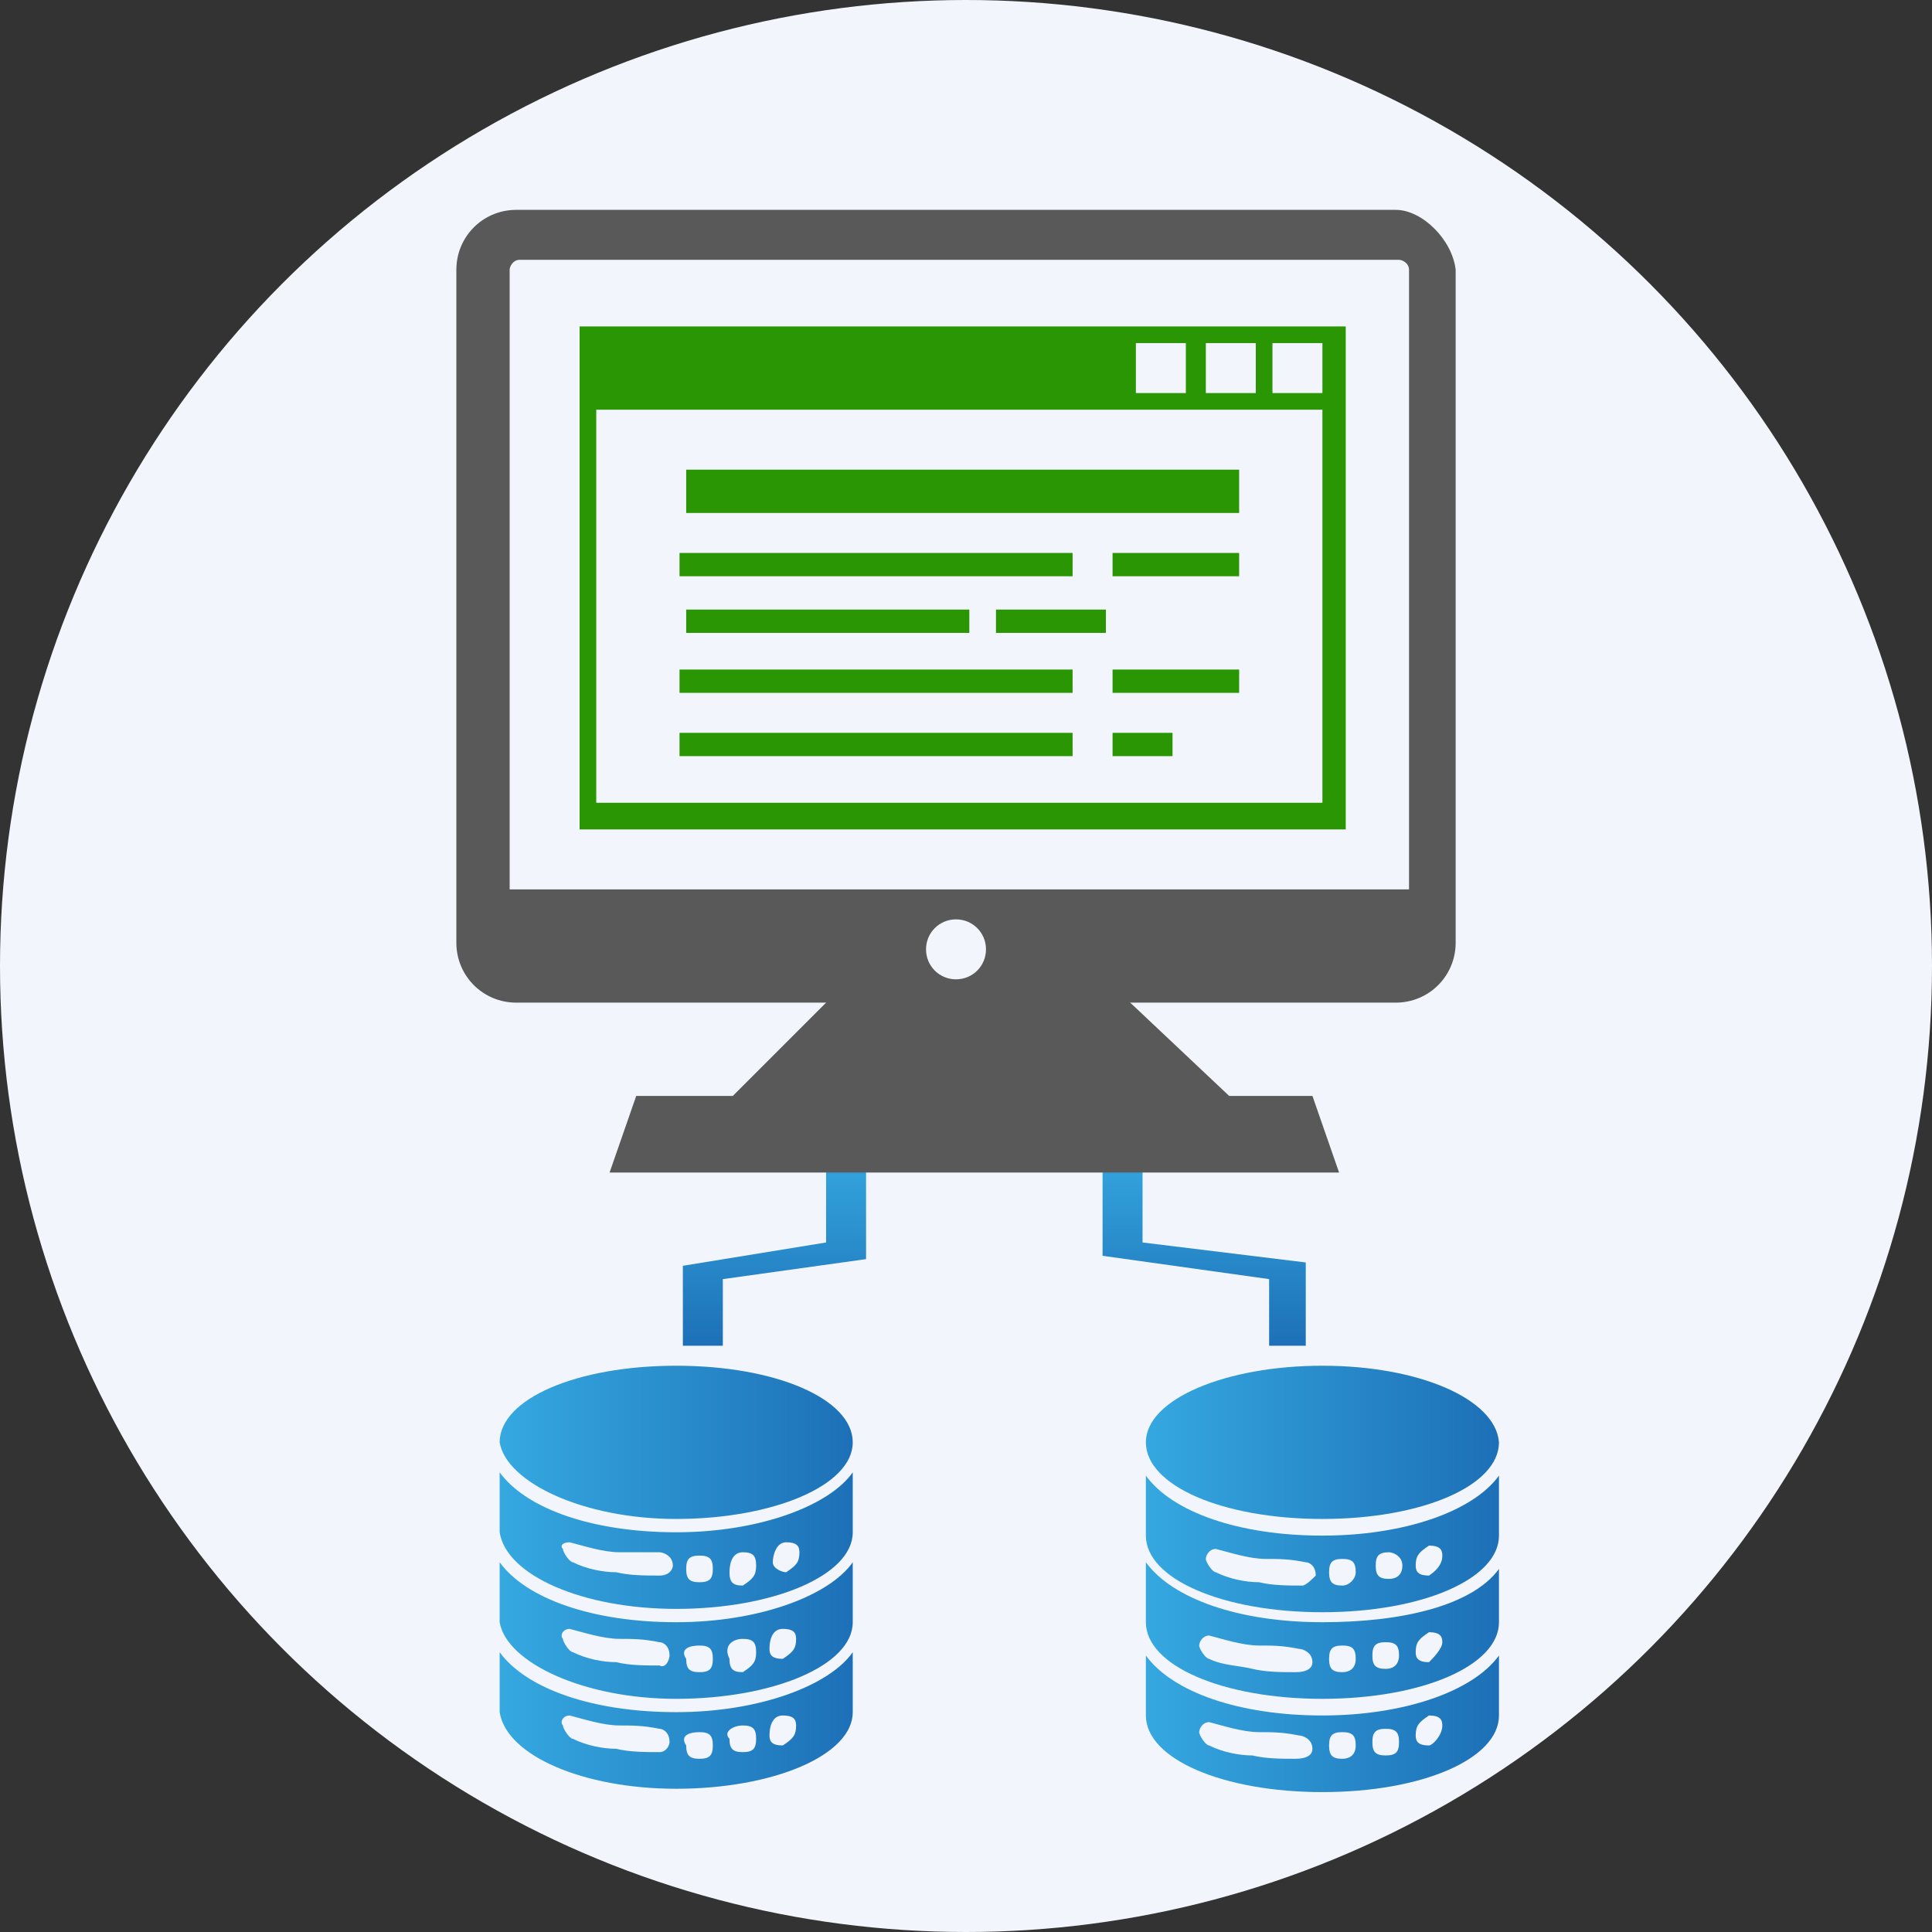
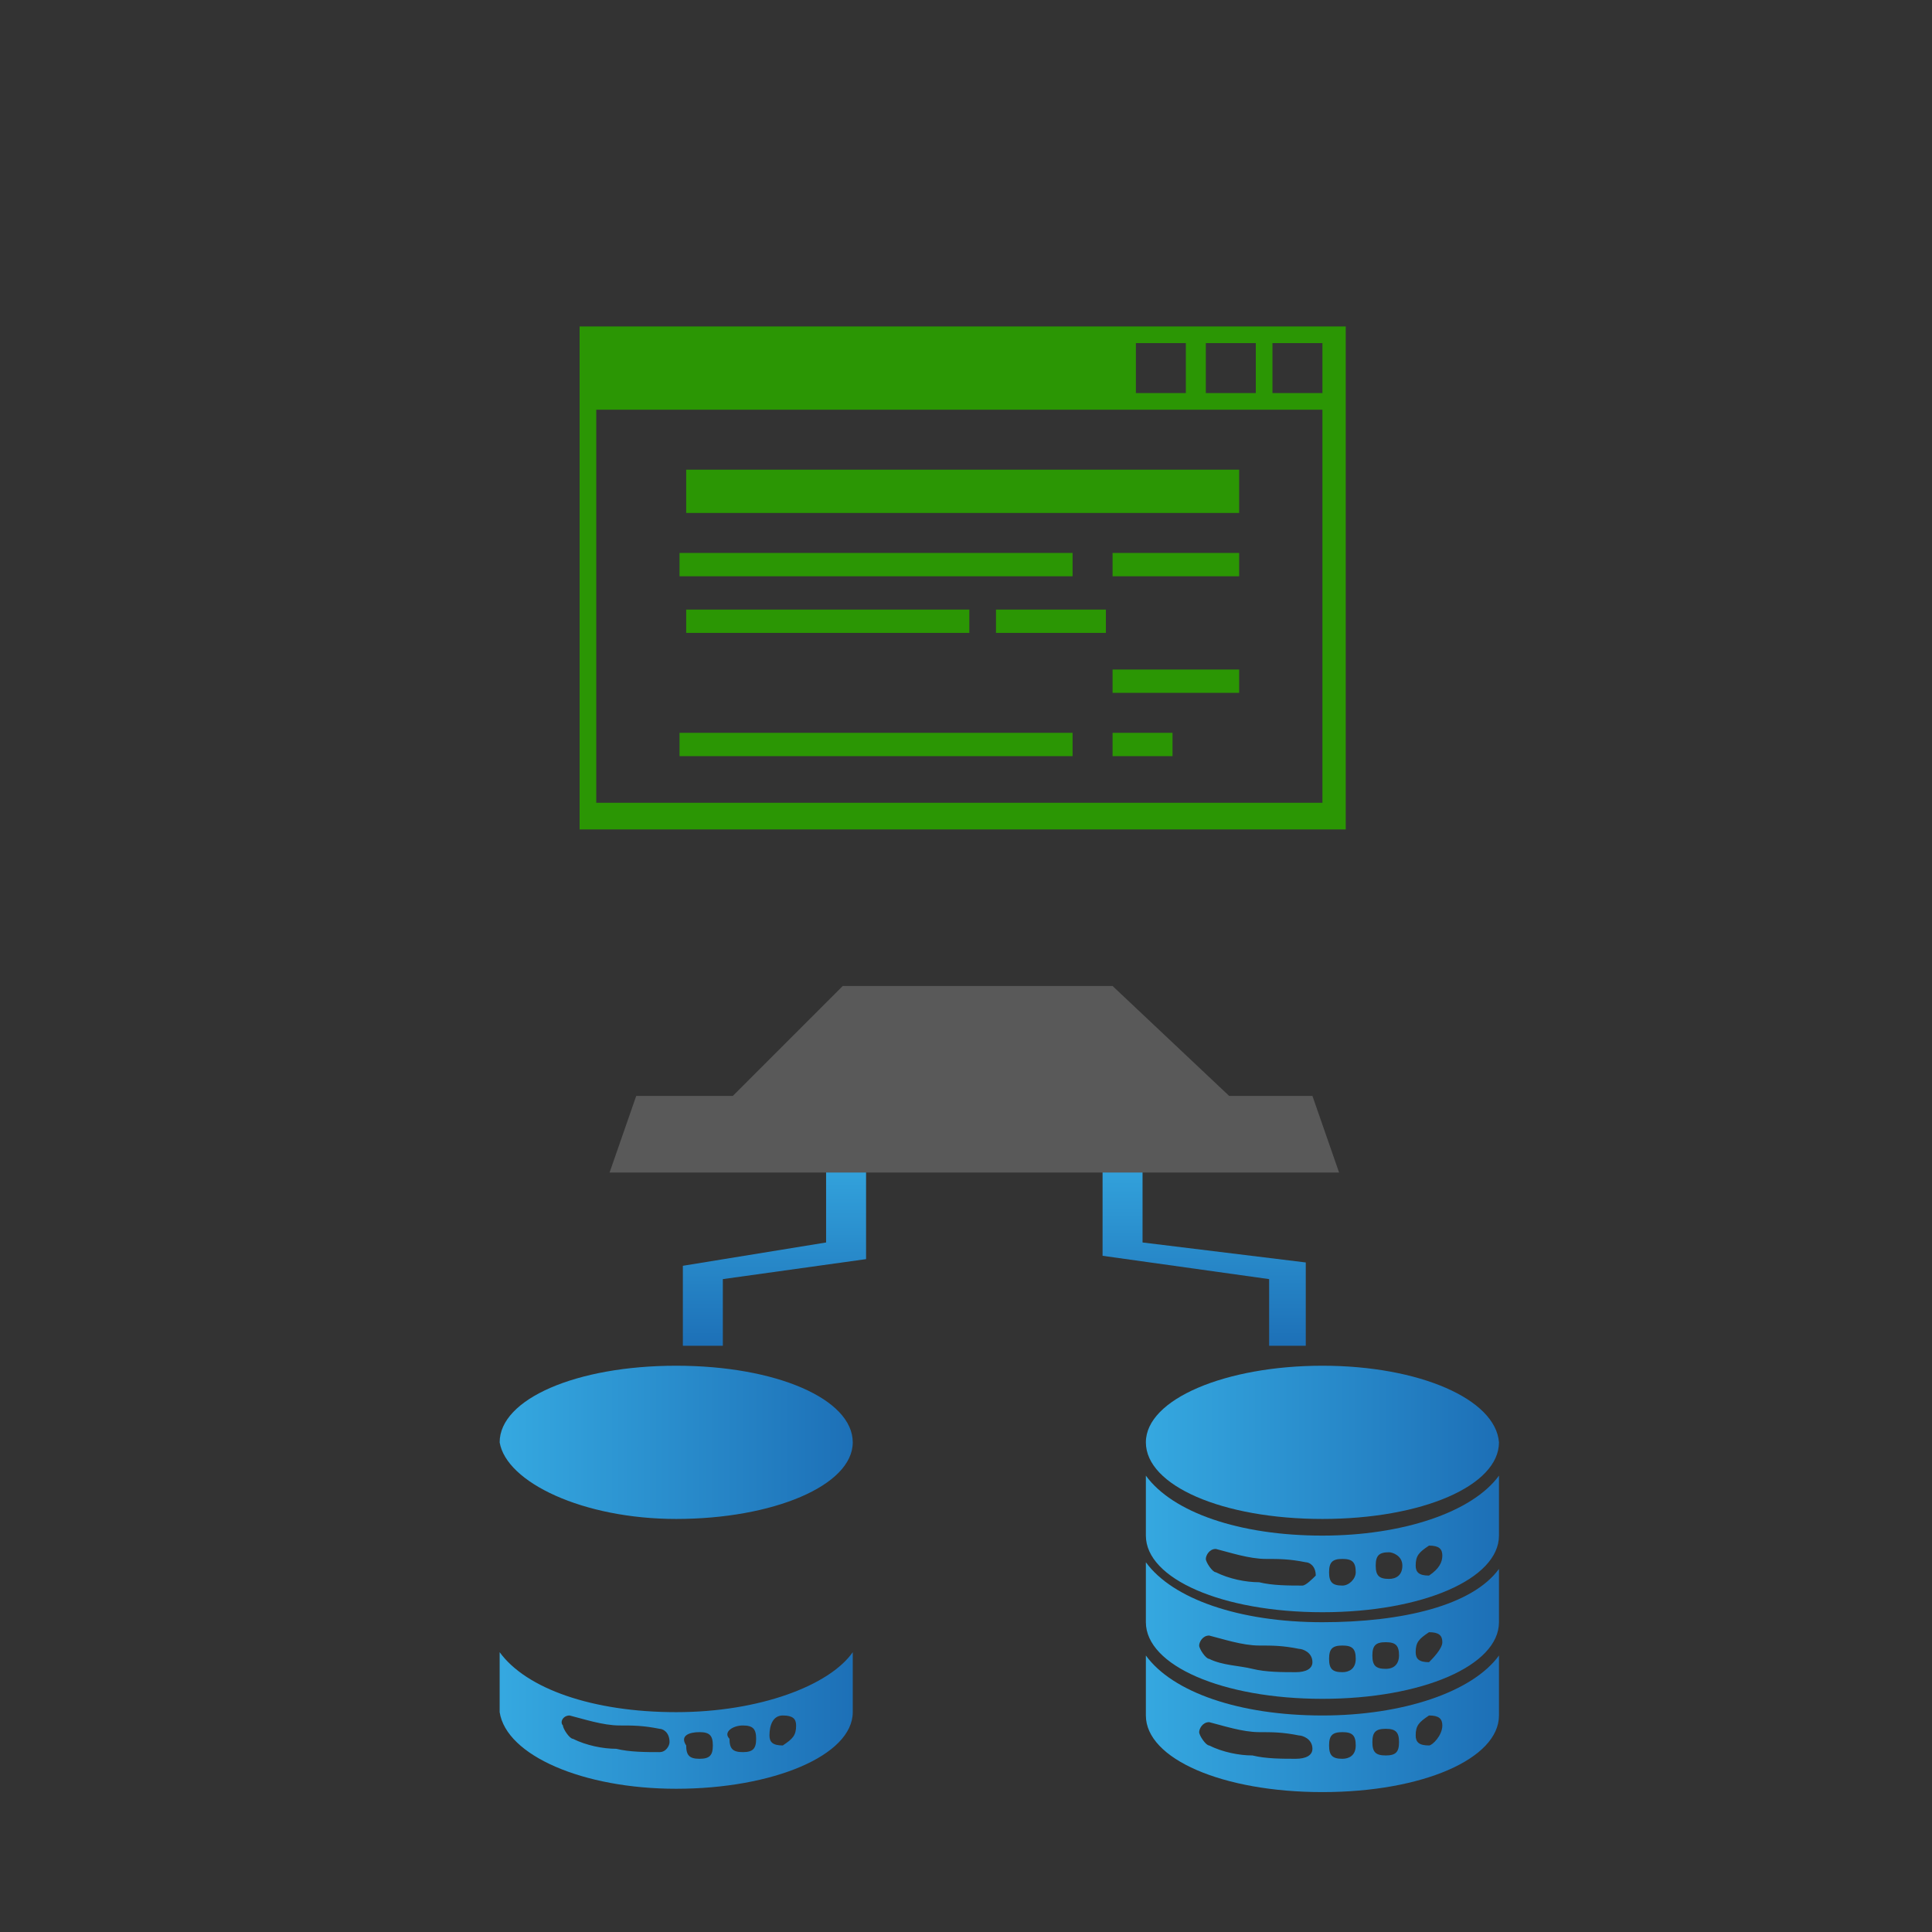
<svg xmlns="http://www.w3.org/2000/svg" version="1.1" id="Capa_1" x="0px" y="0px" viewBox="0 0 58 58" style="enable-background:new 0 0 58 58;" xml:space="preserve">
  <rect x="0" y="0" width="58" height="58" fill="#333333" stroke="none" />
  <style type="text/css">
	.st0{fill:#F2F5FB;}
	.st1{fill:url(#SVGID_1_);}
	.st2{fill:url(#SVGID_2_);}
	.st3{fill:url(#SVGID_3_);}
	.st4{fill:url(#SVGID_4_);}
	.st5{fill:url(#SVGID_5_);}
	.st6{fill:url(#SVGID_6_);}
	.st7{fill:url(#SVGID_7_);}
	.st8{fill:url(#SVGID_8_);}
	.st9{fill:url(#SVGID_9_);}
	.st10{fill:url(#SVGID_10_);}
	.st11{fill:#595959;}
	.st12{fill:#2B9604;}
</style>
-   <circle class="st0" cx="29" cy="29" r="29" />
  <g>
    <g>
      <linearGradient id="SVGID_1_" gradientUnits="userSpaceOnUse" x1="21.692" y1="34.626" x2="27.665" y2="34.626" gradientTransform="matrix(6.123234e-17 1 1 -6.123234e-17 1.541 12.719)">
        <stop offset="0" style="stop-color:#35A8E0" />
        <stop offset="1" style="stop-color:#1D70B7" />
      </linearGradient>
      <polygon class="st1" points="34.3,37.3 34.3,34.4 33.1,34.4 33.1,37.7 38.1,38.4 38.1,40.4 39.2,40.4 39.2,37.9   " />
      <linearGradient id="SVGID_2_" gradientUnits="userSpaceOnUse" x1="21.77" y1="21.726" x2="27.662" y2="21.726" gradientTransform="matrix(6.123234e-17 1 1 -6.123234e-17 1.541 12.719)">
        <stop offset="0" style="stop-color:#35A8E0" />
        <stop offset="1" style="stop-color:#1D70B7" />
      </linearGradient>
      <polygon class="st2" points="26,37.8 26,34.5 24.8,34.5 24.8,37.3 20.5,38 20.5,40.4 21.7,40.4 21.7,38.4   " />
      <g>
        <linearGradient id="SVGID_3_" gradientUnits="userSpaceOnUse" x1="15.112" y1="14.662" x2="25.574" y2="14.662" gradientTransform="matrix(1 0 0 -1 0 57.89)">
          <stop offset="0" style="stop-color:#35A8E0" />
          <stop offset="1" style="stop-color:#1D70B7" />
        </linearGradient>
        <path class="st3" d="M20.3,45.6c2.9,0,5.3-1,5.3-2.3c0-1.3-2.3-2.3-5.3-2.3s-5.3,1-5.3,2.3C15.2,44.5,17.5,45.6,20.3,45.6z" />
        <linearGradient id="SVGID_4_" gradientUnits="userSpaceOnUse" x1="15.112" y1="11.596" x2="25.574" y2="11.596" gradientTransform="matrix(1 0 0 -1 0 57.89)">
          <stop offset="0" style="stop-color:#35A8E0" />
          <stop offset="1" style="stop-color:#1D70B7" />
        </linearGradient>
-         <path class="st4" d="M20.3,48.3c2.9,0,5.3-1,5.3-2.3v-1.8c-0.7,1-2.8,1.8-5.3,1.8c-2.5,0-4.5-0.7-5.3-1.8c0,0.7,0,1.8,0,1.8     C15.2,47.3,17.5,48.3,20.3,48.3z M23.6,46.3c0.3,0,0.4,0.1,0.4,0.3c0,0.3-0.1,0.4-0.4,0.6c-0.1,0-0.4-0.1-0.4-0.3     S23.3,46.3,23.6,46.3z M22.3,46.6c0.3,0,0.4,0.1,0.4,0.4c0,0.3-0.1,0.4-0.4,0.6c-0.3,0-0.4-0.1-0.4-0.4     C21.9,46.9,22,46.6,22.3,46.6z M21,46.7c0.3,0,0.4,0.1,0.4,0.4c0,0.3-0.1,0.4-0.4,0.4c-0.3,0-0.4-0.1-0.4-0.4S20.7,46.7,21,46.7z      M17.1,46.3c0.4,0.1,1,0.3,1.5,0.3c0.4,0,0.7,0,1.2,0c0.1,0,0.4,0.1,0.4,0.4c0,0.1-0.1,0.3-0.4,0.3c-0.4,0-0.9,0-1.3-0.1     c-0.4,0-0.9-0.1-1.3-0.3c-0.1,0-0.3-0.3-0.3-0.4C16.8,46.4,16.9,46.3,17.1,46.3z" />
        <linearGradient id="SVGID_5_" gradientUnits="userSpaceOnUse" x1="15.112" y1="8.968" x2="25.574" y2="8.968" gradientTransform="matrix(1 0 0 -1 0 57.89)">
          <stop offset="0" style="stop-color:#35A8E0" />
          <stop offset="1" style="stop-color:#1D70B7" />
        </linearGradient>
-         <path class="st5" d="M20.3,51c2.9,0,5.3-1,5.3-2.3v-1.8c-0.7,1-2.8,1.8-5.3,1.8c-2.5,0-4.5-0.7-5.3-1.8c0,0.7,0,1.6,0,1.8     C15.2,49.9,17.5,51,20.3,51z M23.5,48.9c0.3,0,0.4,0.1,0.4,0.3c0,0.3-0.1,0.4-0.4,0.6c-0.3,0-0.4-0.1-0.4-0.3     C23.1,49.2,23.2,48.9,23.5,48.9z M22.3,49.2c0.3,0,0.4,0.1,0.4,0.4s-0.1,0.4-0.4,0.6c-0.3,0-0.4-0.1-0.4-0.4     C21.7,49.4,22,49.2,22.3,49.2z M21,49.4c0.3,0,0.4,0.1,0.4,0.4c0,0.3-0.1,0.4-0.4,0.4c-0.3,0-0.4-0.1-0.4-0.4     C20.4,49.5,20.7,49.4,21,49.4z M17.1,48.9c0.4,0.1,1,0.3,1.5,0.3c0.4,0,0.7,0,1.2,0.1c0.1,0,0.3,0.1,0.3,0.4     c0,0.1-0.1,0.4-0.3,0.3c-0.4,0-0.9,0-1.3-0.1c-0.4,0-0.9-0.1-1.3-0.3c-0.1,0-0.3-0.3-0.3-0.4C16.8,49.1,16.9,48.9,17.1,48.9z" />
        <linearGradient id="SVGID_6_" gradientUnits="userSpaceOnUse" x1="15.112" y1="6.194" x2="25.574" y2="6.194" gradientTransform="matrix(1 0 0 -1 0 57.89)">
          <stop offset="0" style="stop-color:#35A8E0" />
          <stop offset="1" style="stop-color:#1D70B7" />
        </linearGradient>
        <path class="st6" d="M20.3,53.7c2.9,0,5.3-1,5.3-2.3v-1.8c-0.7,1-2.8,1.8-5.3,1.8c-2.5,0-4.5-0.7-5.3-1.8c0,0.7,0,1.6,0,1.8     C15.2,52.7,17.5,53.7,20.3,53.7z M23.5,51.5c0.3,0,0.4,0.1,0.4,0.3c0,0.3-0.1,0.4-0.4,0.6c-0.3,0-0.4-0.1-0.4-0.3     C23.1,51.8,23.2,51.5,23.5,51.5z M22.3,51.8c0.3,0,0.4,0.1,0.4,0.4c0,0.3-0.1,0.4-0.4,0.4c-0.3,0-0.4-0.1-0.4-0.4     C21.7,52,22,51.8,22.3,51.8z M21,52c0.3,0,0.4,0.1,0.4,0.4s-0.1,0.4-0.4,0.4c-0.3,0-0.4-0.1-0.4-0.4C20.4,52.1,20.7,52,21,52z      M17.1,51.5c0.4,0.1,1,0.3,1.5,0.3c0.4,0,0.7,0,1.2,0.1c0.1,0,0.3,0.1,0.3,0.4c0,0.1-0.1,0.3-0.3,0.3c-0.4,0-0.9,0-1.3-0.1     c-0.4,0-0.9-0.1-1.3-0.3c-0.1,0-0.3-0.3-0.3-0.4C16.8,51.7,16.9,51.5,17.1,51.5z" />
      </g>
      <g>
        <linearGradient id="SVGID_7_" gradientUnits="userSpaceOnUse" x1="34.411" y1="14.542" x2="44.873" y2="14.542" gradientTransform="matrix(1 0 0 -1 0 57.89)">
          <stop offset="0" style="stop-color:#35A8E0" />
          <stop offset="1" style="stop-color:#1D70B7" />
        </linearGradient>
        <path class="st7" d="M39.7,41c-2.9,0-5.3,1-5.3,2.3c0,1.3,2.3,2.3,5.3,2.3s5.3-1,5.3-2.3C44.9,42,42.6,41,39.7,41z" />
        <linearGradient id="SVGID_8_" gradientUnits="userSpaceOnUse" x1="34.411" y1="11.476" x2="44.873" y2="11.476" gradientTransform="matrix(1 0 0 -1 0 57.89)">
          <stop offset="0" style="stop-color:#35A8E0" />
          <stop offset="1" style="stop-color:#1D70B7" />
        </linearGradient>
        <path class="st8" d="M39.7,46.1c-2.5,0-4.5-0.7-5.3-1.8c0,0.7,0,1.8,0,1.8c0,1.3,2.3,2.3,5.3,2.3s5.3-1,5.3-2.3v-1.8     C44.2,45.4,42.1,46.1,39.7,46.1z M39.1,47.6c-0.4,0-0.9,0-1.3-0.1c-0.4,0-0.9-0.1-1.3-0.3c-0.1,0-0.3-0.3-0.3-0.4     c0-0.1,0.1-0.3,0.3-0.3c0.4,0.1,1,0.3,1.5,0.3c0.4,0,0.7,0,1.2,0.1c0.1,0,0.3,0.1,0.3,0.4C39.4,47.4,39.2,47.6,39.1,47.6z      M40.3,47.6c-0.3,0-0.4-0.1-0.4-0.4c0-0.3,0.1-0.4,0.4-0.4c0.3,0,0.4,0.1,0.4,0.4C40.7,47.4,40.5,47.6,40.3,47.6z M41.7,47.4     c-0.3,0-0.4-0.1-0.4-0.4c0-0.3,0.1-0.4,0.4-0.4c0.1,0,0.4,0.1,0.4,0.4S41.9,47.4,41.7,47.4z M42.9,47.3c-0.3,0-0.4-0.1-0.4-0.3     c0-0.3,0.1-0.4,0.4-0.6c0.3,0,0.4,0.1,0.4,0.3C43.3,46.9,43.2,47.1,42.9,47.3z" />
        <linearGradient id="SVGID_9_" gradientUnits="userSpaceOnUse" x1="34.411" y1="8.848" x2="44.873" y2="8.848" gradientTransform="matrix(1 0 0 -1 0 57.89)">
          <stop offset="0" style="stop-color:#35A8E0" />
          <stop offset="1" style="stop-color:#1D70B7" />
        </linearGradient>
        <path class="st9" d="M39.7,48.7c-2.5,0-4.5-0.7-5.3-1.8c0,0.7,0,1.6,0,1.8c0,1.3,2.3,2.3,5.3,2.3s5.3-1,5.3-2.3v-1.6     C44.2,48.2,42.1,48.7,39.7,48.7z M38.9,50.2c-0.4,0-0.9,0-1.3-0.1c-0.4-0.1-0.9-0.1-1.3-0.3c-0.1,0-0.3-0.3-0.3-0.4     s0.1-0.3,0.3-0.3c0.4,0.1,1,0.3,1.5,0.3c0.4,0,0.7,0,1.2,0.1c0.1,0,0.4,0.1,0.4,0.4C39.4,50.1,39.2,50.2,38.9,50.2z M40.3,50.2     c-0.3,0-0.4-0.1-0.4-0.4s0.1-0.4,0.4-0.4c0.3,0,0.4,0.1,0.4,0.4S40.5,50.2,40.3,50.2z M41.6,50.1c-0.3,0-0.4-0.1-0.4-0.4     c0-0.3,0.1-0.4,0.4-0.4c0.3,0,0.4,0.1,0.4,0.4C42,49.9,41.9,50.1,41.6,50.1z M42.9,49.9c-0.3,0-0.4-0.1-0.4-0.3     c0-0.3,0.1-0.4,0.4-0.6c0.3,0,0.4,0.1,0.4,0.3C43.3,49.5,43,49.8,42.9,49.9z" />
        <linearGradient id="SVGID_10_" gradientUnits="userSpaceOnUse" x1="34.411" y1="6.075" x2="44.873" y2="6.075" gradientTransform="matrix(1 0 0 -1 0 57.89)">
          <stop offset="0" style="stop-color:#35A8E0" />
          <stop offset="1" style="stop-color:#1D70B7" />
        </linearGradient>
        <path class="st10" d="M39.7,51.5c-2.5,0-4.5-0.7-5.3-1.8c0,0.7,0,1.6,0,1.8c0,1.3,2.3,2.3,5.3,2.3s5.3-1,5.3-2.3v-1.8     C44.2,50.8,42.1,51.5,39.7,51.5z M38.9,52.8c-0.4,0-0.9,0-1.3-0.1c-0.4,0-0.9-0.1-1.3-0.3c-0.1,0-0.3-0.3-0.3-0.4     s0.1-0.3,0.3-0.3c0.4,0.1,1,0.3,1.5,0.3c0.4,0,0.7,0,1.2,0.1c0.1,0,0.4,0.1,0.4,0.4C39.4,52.7,39.2,52.8,38.9,52.8z M40.3,52.8     c-0.3,0-0.4-0.1-0.4-0.4c0-0.3,0.1-0.4,0.4-0.4c0.3,0,0.4,0.1,0.4,0.4C40.7,52.7,40.5,52.8,40.3,52.8z M41.6,52.7     c-0.3,0-0.4-0.1-0.4-0.4s0.1-0.4,0.4-0.4c0.3,0,0.4,0.1,0.4,0.4S41.9,52.7,41.6,52.7z M42.9,52.4c-0.3,0-0.4-0.1-0.4-0.3     c0-0.3,0.1-0.4,0.4-0.6c0.3,0,0.4,0.1,0.4,0.3C43.3,52.1,43,52.4,42.9,52.4z" />
      </g>
    </g>
    <g>
      <polygon class="st11" points="36.9,32.9 33.4,29.6 25.3,29.6 22,32.9 19.1,32.9 18.3,35.2 40.2,35.2 39.4,32.9   " />
-       <path class="st11" d="M41.9,6.3H15.5c-1,0-1.8,0.8-1.8,1.8v20.2c0,1,0.8,1.8,1.8,1.8h26.4c1,0,1.8-0.8,1.8-1.8V8.1    C43.6,7.2,42.7,6.3,41.9,6.3z M28.7,29.4c-0.5,0-0.9-0.4-0.9-0.9c0-0.5,0.4-0.9,0.9-0.9c0.5,0,0.9,0.4,0.9,0.9    C29.6,29,29.2,29.4,28.7,29.4z M42.1,26.7H15.3V8.1c0-0.1,0.1-0.3,0.3-0.3h26.4c0.1,0,0.3,0.1,0.3,0.3V26.7z" />
      <path class="st12" d="M17.4,24.9h23V9.8h-23V24.9z M38.2,10.3h1.5v1.5h-1.5V10.3z M36.2,10.3h1.5v1.5h-1.5V10.3z M34.1,10.3h1.5    v1.5h-1.5V10.3z M17.9,12.3h21.8v11.8H17.9V12.3z" />
      <rect x="20.6" y="14.1" class="st12" width="16.6" height="1.3" />
      <rect x="20.4" y="16.6" class="st12" width="11.8" height="0.7" />
      <rect x="33.4" y="16.6" class="st12" width="3.8" height="0.7" />
      <rect x="20.6" y="18.3" class="st12" width="8.5" height="0.7" />
      <rect x="29.9" y="18.3" class="st12" width="3.3" height="0.7" />
-       <rect x="20.4" y="20.1" class="st12" width="11.8" height="0.7" />
      <rect x="33.4" y="20.1" class="st12" width="3.8" height="0.7" />
      <rect x="20.4" y="22" class="st12" width="11.8" height="0.7" />
      <rect x="33.4" y="22" class="st12" width="1.8" height="0.7" />
    </g>
  </g>
</svg>